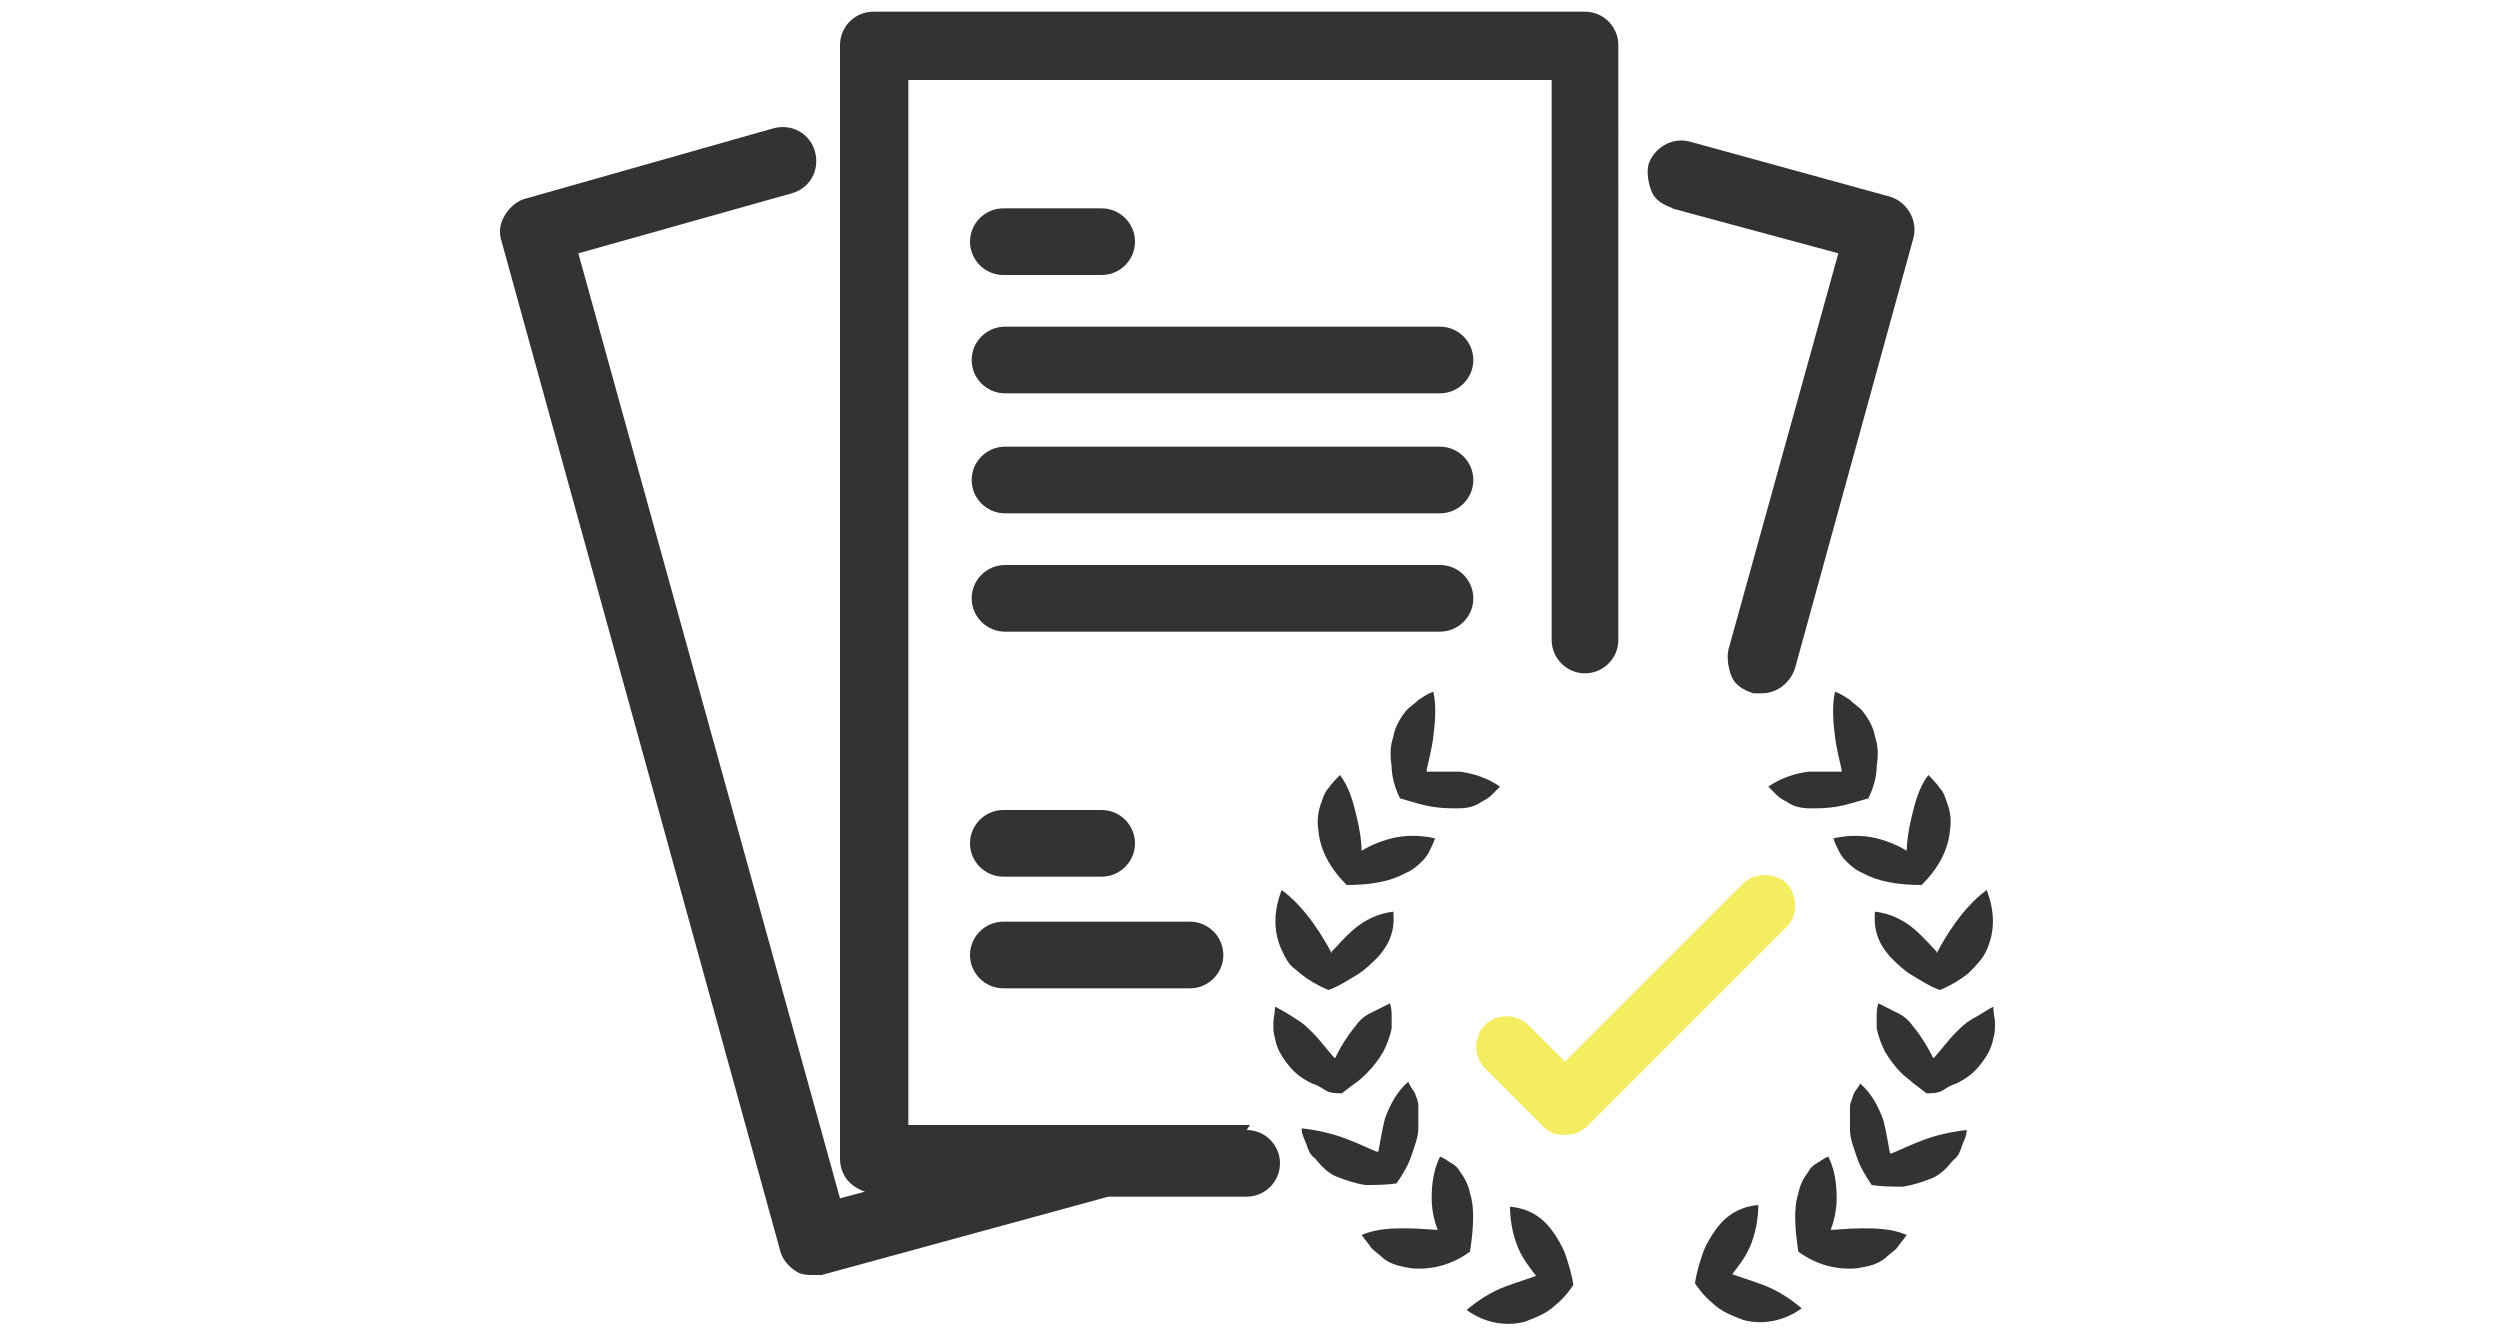
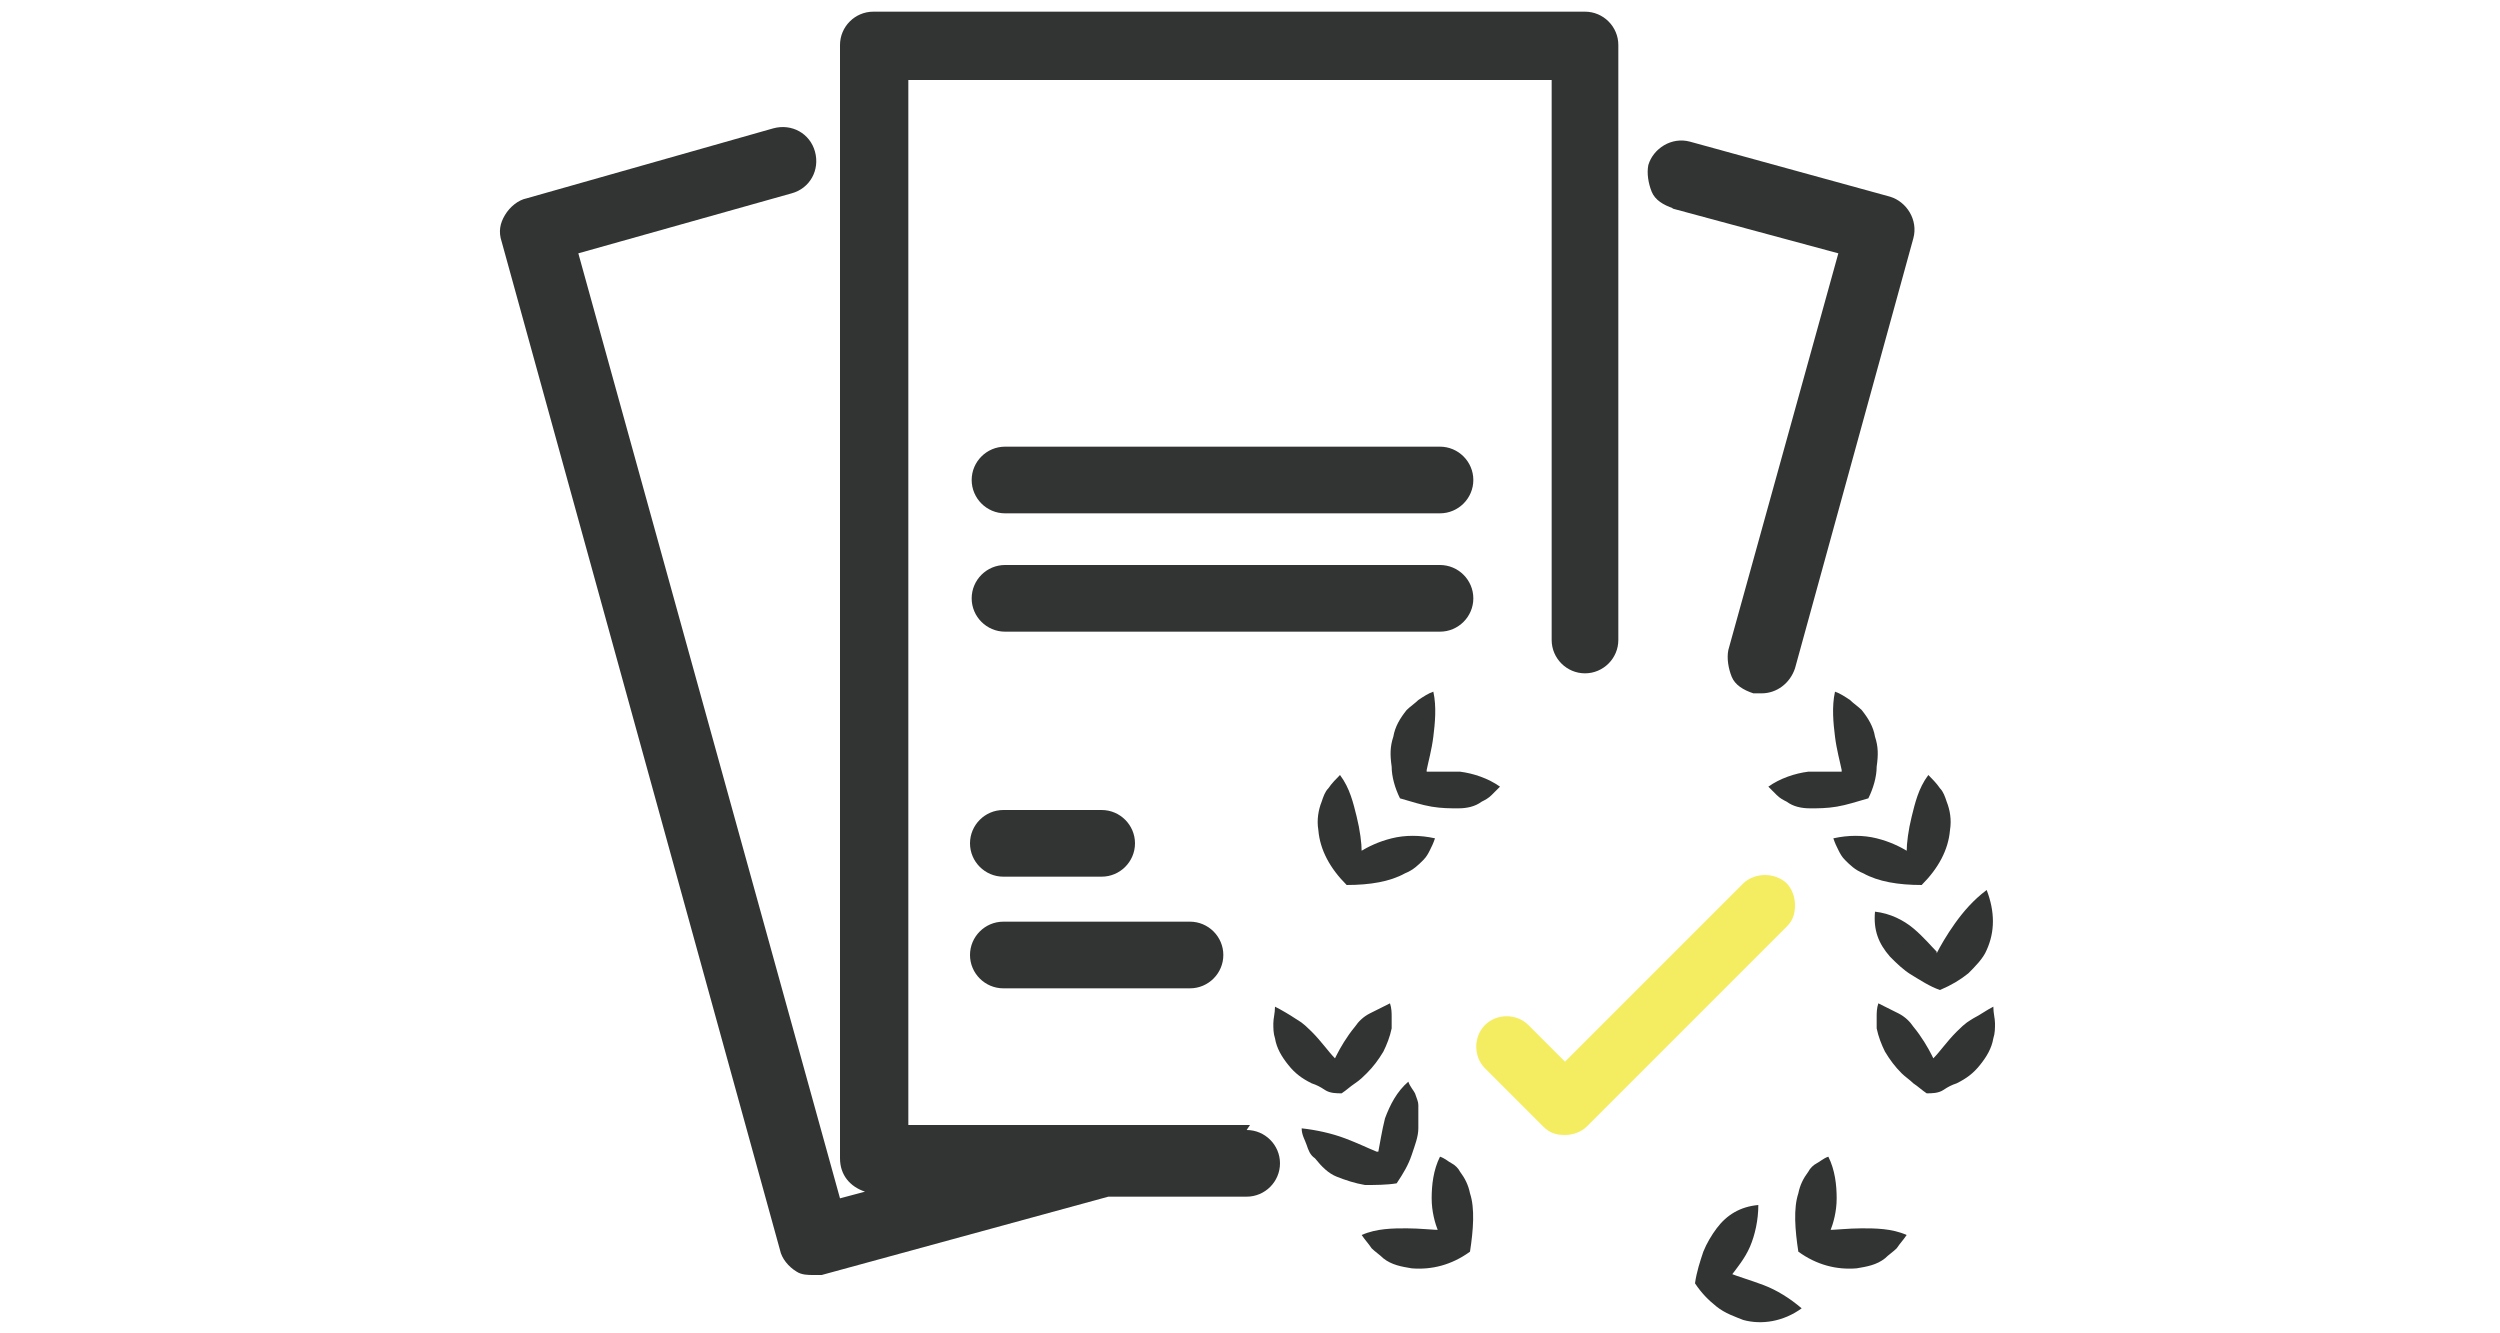
<svg xmlns="http://www.w3.org/2000/svg" id="_レイヤー_2" data-name=" レイヤー 2" version="1.1" viewBox="0 0 150 80">
  <defs>
    <style>
      .cls-1 {
        fill: #f5ed61;
      }

      .cls-1, .cls-2 {
        stroke-width: 0px;
      }

      .cls-2 {
        fill: #323333;
      }
    </style>
  </defs>
  <g id="_レイヤー_1-2" data-name=" レイヤー 1-2">
    <g>
      <g>
-         <path class="cls-2" d="M92.3,76.5c-.5.2-1.2.4-2,.7-.8.3-1.6.8-2.3,1.4,1.1.8,2.4,1,3.5.7.5-.2,1.1-.4,1.6-.8.5-.4.9-.8,1.3-1.4-.1-.7-.3-1.3-.5-1.9-.2-.5-.5-1-.8-1.4-.6-.8-1.4-1.3-2.5-1.4,0,.9.2,1.8.5,2.5s.8,1.3,1.1,1.7h0Z" />
        <path class="cls-2" d="M86.5,73.8c-.5,0-1.3-.1-2.1-.1s-1.8,0-2.7.4c.2.3.4.5.6.8.2.2.5.4.7.6.5.4,1.1.5,1.7.6,1.2.1,2.4-.2,3.5-1,.2-1.3.3-2.6,0-3.5-.1-.5-.3-.9-.6-1.3-.1-.2-.3-.4-.5-.5s-.4-.3-.7-.4c-.4.8-.5,1.7-.5,2.5,0,.8.2,1.5.4,2h0Z" />
        <path class="cls-2" d="M82.6,69.1c-.5-.2-1.1-.5-1.9-.8-.8-.3-1.7-.5-2.6-.6,0,.4.2.7.3,1s.2.6.5.8c.4.5.8.9,1.3,1.1.5.2,1.1.4,1.7.5.6,0,1.3,0,1.9-.1.4-.6.7-1.1.9-1.7s.4-1.1.4-1.6c0-.5,0-1,0-1.4,0-.2-.1-.4-.2-.7-.1-.2-.3-.4-.4-.7-.7.6-1.1,1.4-1.4,2.2-.2.8-.3,1.5-.4,2h0Z" />
        <path class="cls-2" d="M80.1,63.5c-.4-.4-.8-1-1.4-1.6s-.7-.6-1-.8-.8-.5-1.2-.7c0,.4-.1.7-.1,1s0,.6.1.9c.1.6.4,1.1.8,1.6.4.5.8.8,1.4,1.1.3.1.5.2.8.4s.7.2,1,.2c.3-.2.5-.4.8-.6s.5-.4.7-.6c.4-.4.7-.8,1-1.3.2-.4.4-.9.5-1.4v-.7c0-.2,0-.5-.1-.8-.4.2-.8.4-1.2.6s-.7.5-.9.8c-.5.6-.9,1.3-1.1,1.7h0Z" />
-         <path class="cls-2" d="M79.9,57.2c-.2-.4-.6-1.1-1.1-1.8s-1.1-1.4-1.9-2c-.5,1.3-.5,2.5,0,3.6s.7,1,1.1,1.4c.5.4,1,.7,1.7,1,.6-.2,1.2-.6,1.7-.9s.9-.7,1.3-1.1c.7-.8,1-1.6.9-2.7-.9.1-1.7.5-2.3,1-.6.5-1.1,1.1-1.4,1.4h0Z" />
-         <path class="cls-2" d="M81.7,51.1c0-.5-.1-1.3-.3-2.1s-.4-1.7-1-2.5c-.2.2-.5.5-.7.8-.2.2-.3.5-.4.8-.2.5-.3,1.1-.2,1.7.1,1.2.7,2.3,1.7,3.3,1.4,0,2.6-.2,3.5-.7.5-.2.8-.5,1.1-.8.2-.2.3-.4.4-.6s.2-.4.3-.7c-.9-.2-1.8-.2-2.6,0s-1.4.5-1.9.8h0Z" />
+         <path class="cls-2" d="M81.7,51.1c0-.5-.1-1.3-.3-2.1s-.4-1.7-1-2.5c-.2.2-.5.5-.7.8-.2.2-.3.5-.4.8-.2.5-.3,1.1-.2,1.7.1,1.2.7,2.3,1.7,3.3,1.4,0,2.6-.2,3.5-.7.5-.2.8-.5,1.1-.8.2-.2.3-.4.4-.6s.2-.4.3-.7c-.9-.2-1.8-.2-2.6,0s-1.4.5-1.9.8h0" />
        <path class="cls-2" d="M85.6,46.2c.1-.5.3-1.2.4-2s.2-1.8,0-2.7c-.3.1-.6.3-.9.5-.2.2-.5.4-.7.6-.4.5-.7,1-.8,1.6-.2.6-.2,1.1-.1,1.8,0,.6.2,1.3.5,1.9.7.2,1.3.4,1.9.5.6.1,1.1.1,1.6.1s1-.1,1.4-.4c.2-.1.4-.2.6-.4l.5-.5c-.7-.5-1.6-.8-2.4-.9-.8,0-1.6,0-2,0h0Z" />
      </g>
      <g>
        <path class="cls-2" d="M103.8,76.4c.5.2,1.2.4,2,.7.8.3,1.6.8,2.3,1.4-1.1.8-2.4,1-3.5.7-.5-.2-1.1-.4-1.6-.8-.5-.4-.9-.8-1.3-1.4.1-.7.3-1.3.5-1.9.2-.5.5-1,.8-1.4.6-.8,1.4-1.3,2.5-1.4,0,.9-.2,1.8-.5,2.5s-.8,1.3-1.1,1.7h0Z" />
        <path class="cls-2" d="M109.6,73.8c.5,0,1.3-.1,2.1-.1s1.8,0,2.7.4c-.2.3-.4.5-.6.8-.2.2-.5.4-.7.6-.5.4-1.1.5-1.7.6-1.2.1-2.4-.2-3.5-1-.2-1.3-.3-2.6,0-3.5.1-.5.3-.9.6-1.3.1-.2.3-.4.5-.5s.4-.3.7-.4c.4.8.5,1.7.5,2.5,0,.8-.2,1.5-.4,2h-.1Z" />
-         <path class="cls-2" d="M113.5,69.2c.5-.2,1.1-.5,1.9-.8s1.7-.5,2.6-.6c0,.4-.2.7-.3,1s-.2.6-.5.8c-.4.5-.8.9-1.3,1.1s-1.1.4-1.7.5c-.6,0-1.3,0-1.9-.1-.4-.6-.7-1.1-.9-1.7s-.4-1.1-.4-1.6c0-.5,0-1,0-1.4,0-.2.1-.4.2-.7s.3-.4.4-.7c.7.6,1.1,1.4,1.4,2.2.2.8.3,1.5.4,2h0Z" />
        <path class="cls-2" d="M116,63.5c.4-.4.8-1,1.4-1.6s.7-.6,1-.8c.4-.2.8-.5,1.2-.7,0,.4.1.7.1,1s0,.6-.1.9c-.1.6-.4,1.1-.8,1.6-.4.5-.8.8-1.4,1.1-.3.1-.5.2-.8.4s-.7.2-1,.2c-.3-.2-.5-.4-.8-.6-.2-.2-.5-.4-.7-.6-.4-.4-.7-.8-1-1.3-.2-.4-.4-.9-.5-1.4v-.7c0-.2,0-.5.1-.8.4.2.8.4,1.2.6s.7.5.9.8c.5.6.9,1.3,1.1,1.7h0Z" />
        <path class="cls-2" d="M116.2,57.2c.2-.4.6-1.1,1.1-1.8s1.1-1.4,1.9-2c.5,1.3.5,2.5,0,3.6-.2.5-.7,1-1.1,1.4-.5.4-1,.7-1.7,1-.6-.2-1.2-.6-1.7-.9s-.9-.7-1.3-1.1c-.7-.8-1-1.6-.9-2.7.9.1,1.7.5,2.3,1,.6.5,1.1,1.1,1.4,1.4h0Z" />
        <path class="cls-2" d="M114.4,51.1c0-.5.1-1.3.3-2.1s.4-1.7,1-2.5c.2.2.5.5.7.8.2.2.3.5.4.8.2.5.3,1.1.2,1.7-.1,1.2-.7,2.3-1.7,3.3-1.4,0-2.6-.2-3.5-.7-.5-.2-.8-.5-1.1-.8-.2-.2-.3-.4-.4-.6s-.2-.4-.3-.7c.9-.2,1.8-.2,2.6,0s1.4.5,1.9.8h0Z" />
        <path class="cls-2" d="M110.5,46.2c-.1-.5-.3-1.2-.4-2s-.2-1.8,0-2.7c.3.1.6.3.9.5.2.2.5.4.7.6.4.5.7,1,.8,1.6.2.6.2,1.1.1,1.8,0,.6-.2,1.3-.5,1.9-.7.2-1.3.4-1.9.5-.6.1-1.1.1-1.6.1s-1-.1-1.4-.4c-.2-.1-.4-.2-.6-.4l-.5-.5c.7-.5,1.6-.8,2.4-.9.8,0,1.6,0,2,0h0Z" />
      </g>
    </g>
    <g>
      <path class="cls-2" d="M75,67.5h-20.5V4.8h38.6v33.6c0,1.1.9,2,2,2s2-.9,2-2V2.7c0-1.1-.9-2-2-2h-42.7c-1.1,0-2,.9-2,2v66.8c0,1,.6,1.7,1.5,2l-1.5.4-15.7-56.7,12.8-3.6c1.1-.3,1.7-1.4,1.4-2.5-.3-1.1-1.4-1.7-2.5-1.4l-14.8,4.2c-.5.1-1,.5-1.3,1s-.4,1-.2,1.6l16.7,60.5c.1.5.5,1,1,1.3.3.2.7.2,1,.2s.4,0,.5,0l17.2-4.7s.1,0,.2,0h8.1c1.1,0,2-.9,2-2s-.9-2-2-2h0Z" />
      <path class="cls-2" d="M100.3,12.5l10,2.7-6.6,23.8c-.1.5,0,1.1.2,1.6s.7.8,1.3,1c.2,0,.4,0,.5,0,.9,0,1.7-.6,2-1.5l7.1-25.8c.3-1.1-.4-2.2-1.4-2.5l-12-3.3c-1.1-.3-2.2.4-2.5,1.4-.1.5,0,1.1.2,1.6.2.5.7.8,1.3,1h0Z" />
      <path class="cls-1" d="M104.6,53l-10.7,10.7-2.2-2.2c-.7-.7-1.9-.7-2.6,0s-.7,1.9,0,2.6l3.5,3.5c.4.4.8.5,1.3.5s1-.2,1.3-.5l12-12c.4-.4.5-.8.5-1.3s-.2-1-.5-1.3-.8-.5-1.3-.5-1,.2-1.3.5h0Z" />
-       <path class="cls-2" d="M60.2,16.5h5.9c1.1,0,2-.9,2-2s-.9-2-2-2h-5.9c-1.1,0-2,.9-2,2s.9,2,2,2Z" />
-       <path class="cls-2" d="M86.4,19.6h-26.1c-1.1,0-2,.9-2,2s.9,2,2,2h26.1c1.1,0,2-.9,2-2s-.9-2-2-2Z" />
      <path class="cls-2" d="M86.4,26.8h-26.1c-1.1,0-2,.9-2,2s.9,2,2,2h26.1c1.1,0,2-.9,2-2s-.9-2-2-2Z" />
      <path class="cls-2" d="M88.4,35.9c0-1.1-.9-2-2-2h-26.1c-1.1,0-2,.9-2,2s.9,2,2,2h26.1c1.1,0,2-.9,2-2Z" />
      <path class="cls-2" d="M60.2,59.3h11.2c1.1,0,2-.9,2-2s-.9-2-2-2h-11.2c-1.1,0-2,.9-2,2s.9,2,2,2Z" />
      <path class="cls-2" d="M60.2,52.6h5.9c1.1,0,2-.9,2-2s-.9-2-2-2h-5.9c-1.1,0-2,.9-2,2s.9,2,2,2Z" />
    </g>
  </g>
</svg>